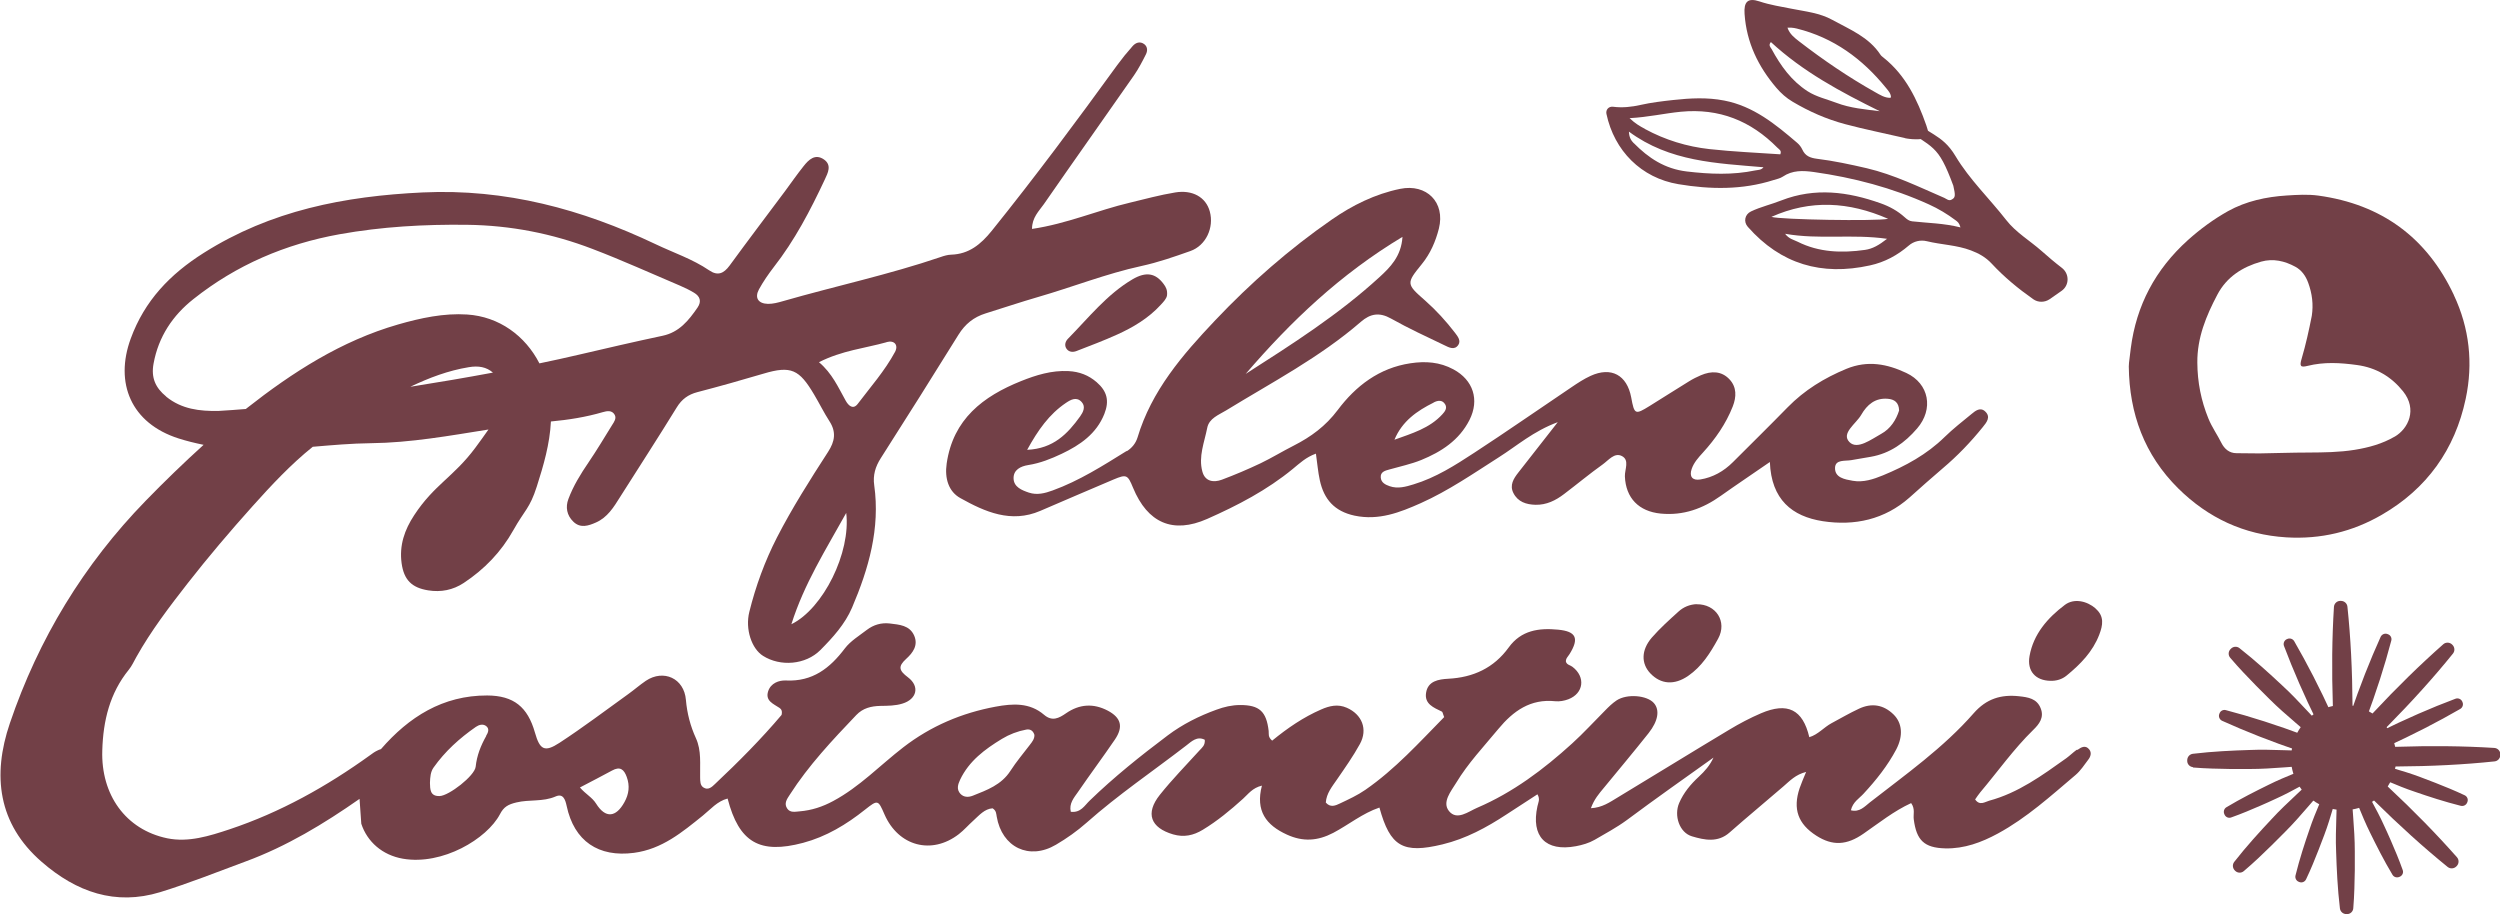
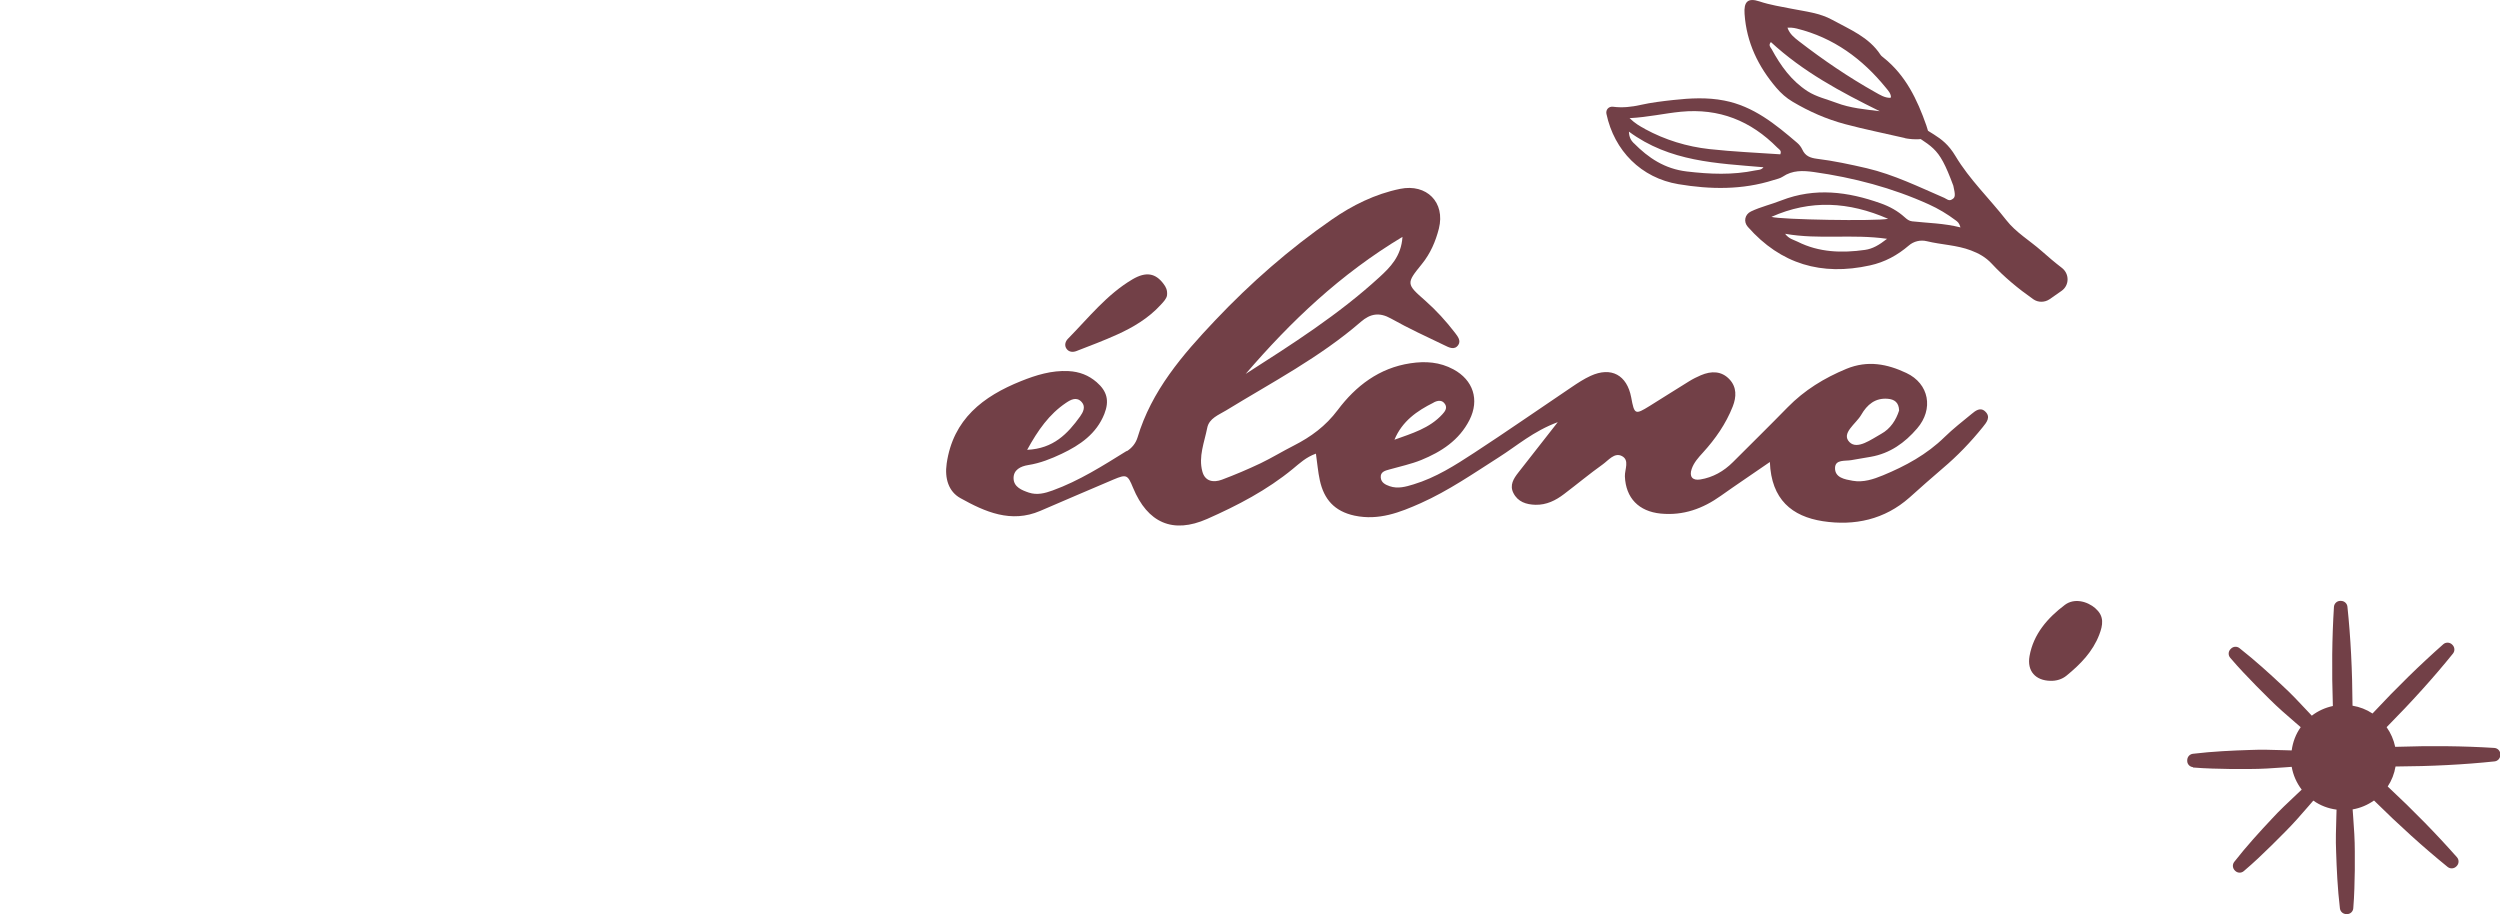
<svg xmlns="http://www.w3.org/2000/svg" id="Calque_2" data-name="Calque 2" viewBox="0 0 230.2 84.19">
  <defs>
    <style>      .cls-1 {        fill: #724047;      }    </style>
  </defs>
  <g id="Calque_1-2" data-name="Calque 1">
    <g>
      <g>
        <path class="cls-1" d="M175.76,10.63c1.69,1.79,3.04,1.63,4.3,3.74,1.29,2.16,3.13,3.91,4.68,5.9,.89,1.14,2.15,1.87,3.25,2.84,.61,.54,1.22,1.06,1.86,1.55,.72,.55,.71,1.62-.03,2.13l-1.09,.76c-.45,.31-1.06,.32-1.51,0-1.38-.97-2.68-2.04-3.83-3.28-.54-.58-1.18-.94-1.9-1.21-1.31-.5-2.72-.52-4.07-.85-.58-.14-1.2,0-1.66,.4-1.04,.89-2.2,1.53-3.58,1.83-4.45,.98-8.2-.11-11.24-3.55-.42-.47-.28-1.15,.29-1.42,.9-.43,1.88-.65,2.81-1.02,3.09-1.2,6.12-.8,9.13,.27,.82,.29,1.57,.7,2.22,1.29,.2,.18,.4,.34,.68,.37,1.44,.16,2.9,.17,4.45,.56-.11-.42-.28-.53-.44-.65-.77-.58-1.59-1.07-2.47-1.47-3.38-1.53-6.92-2.46-10.59-2.98-1.01-.14-1.97-.18-2.87,.43-.24,.16-.55,.22-.84,.31-2.88,.92-5.83,.87-8.76,.38-3.43-.57-5.91-3.08-6.63-6.47-.08-.39,.21-.71,.61-.66,.86,.11,1.71,.02,2.54-.17,.99-.22,1.99-.34,2.99-.45,1.56-.17,3.14-.26,4.71,.05,2.69,.52,4.71,2.18,6.71,3.89,.2,.17,.37,.39,.48,.63,.27,.59,.73,.76,1.34,.84,1.55,.19,3.07,.52,4.59,.87,2.5,.59,4.8,1.72,7.14,2.73,.22,.1,.43,.33,.71,.14,.33-.18,.31-.41,.12-1.26-1.45-3.91-1.81-3.34-4.97-5.64m-23.42,.42c1.86,1.01,3.86,1.62,5.94,1.85,2.17,.24,4.36,.33,6.52,.48,.15-.36-.13-.46-.27-.61-2.45-2.48-5.36-3.65-8.89-3.31-1.52,.15-3.01,.5-4.72,.59,.51,.49,.96,.75,1.42,.99Zm-1.03,1.3c1.35,1.37,2.85,2.37,4.88,2.61,2.13,.25,4.22,.34,6.32-.1,.25-.05,.53-.02,.74-.29-4.29-.37-8.62-.49-12.39-3.28,.02,.57,.22,.83,.44,1.06Zm12.67,6.79c.83,.26,9.63,.41,10.75,.18-3.62-1.58-7.14-1.79-10.75-.18Zm1.27,1.57c.36,.47,.79,.54,1.15,.72,1.97,.99,4.07,1.05,6.2,.75,.7-.1,1.29-.44,2.03-1.02-3.22-.46-6.25,.09-9.37-.46Z" />
        <path class="cls-1" d="M175.4,12.71c-1.84-.43-3.68-.79-5.51-1.28-1.72-.46-3.3-1.16-4.82-2.06-.58-.34-1.07-.78-1.5-1.28-1.68-1.97-2.75-4.18-2.93-6.8-.08-1.12,.29-1.52,1.37-1.16,.98,.33,1.99,.48,2.99,.68,1.26,.25,2.56,.38,3.72,1.02,1.62,.89,3.37,1.58,4.44,3.22,.07,.11,.19,.18,.29,.27,2.03,1.62,3.09,3.85,3.92,6.21,.4,1.14,.21,1.33-1.21,1.29-.11-.01-.45-.03-.77-.1Zm-1.28-3.76c-.01-.36-.26-.61-.46-.86-2.17-2.67-4.82-4.62-8.21-5.46-.16-.04-.33-.07-.49-.08-.1-.01-.2,0-.37,0,.2,.59,.65,.93,1.06,1.25,2.23,1.72,4.56,3.31,7.02,4.69,.43,.24,.86,.52,1.38,.52m-10.99-5.13c-.25,.28-.03,.48,.07,.64,.83,1.53,1.81,2.91,3.31,3.88,.83,.53,1.77,.73,2.66,1.07,1.28,.49,2.63,.6,3.99,.77-3.59-1.77-7.08-3.64-10.03-6.37Z" />
      </g>
-       <path class="cls-1" d="M225.96,27.18c-2.49-5.31-6.67-8.37-12.49-9.17-.96-.13-1.94-.07-2.9-.01-1.9,.12-3.75,.52-5.41,1.44-1.32,.74-2.55,1.64-3.7,2.67-2.99,2.7-4.75,6-5.26,9.98-.05,.44-.11,.88-.16,1.31-.01,.12-.02,.23-.02,.35,.05,4.34,1.44,8.14,4.55,11.22,2.75,2.72,6.05,4.27,9.96,4.51,3.16,.19,6.08-.51,8.79-2.08,4.15-2.4,6.73-6.01,7.72-10.67,.7-3.27,.35-6.51-1.09-9.56Zm-5.47,13.03c-1.13,.66-2.38,1-3.67,1.21-1.42,.23-2.85,.24-4.29,.25-1.49,0-2.99,.06-4.48,.08-.7,0-1.41-.02-2.11-.02-.68,0-1.12-.41-1.39-.94-.38-.76-.88-1.46-1.2-2.25-.67-1.64-1.01-3.35-1.02-5.15-.02-2.29,.81-4.3,1.84-6.25,.86-1.64,2.31-2.56,4.04-3.05,1.11-.31,2.16-.06,3.14,.47,.59,.32,.96,.85,1.19,1.48,.36,.98,.49,1.99,.33,3.04-.26,1.32-.55,2.64-.93,3.93-.21,.7-.13,.85,.54,.68,1.52-.38,3.02-.29,4.55-.08,1.76,.24,3.16,1.07,4.25,2.43,1.32,1.66,.49,3.43-.78,4.17Z" />
      <g>
-         <path class="cls-1" d="M212.35,80.95c.44-.92,.81-1.84,1.15-2.71,.13-.33,.39-1.02,.52-1.36,.32-.84,.58-1.72,.83-2.56,.05-.18,.11-.36,.16-.55,.64,.12,1.3,.09,1.92-.1,.07,.18,.15,.35,.22,.53,.33,.81,.68,1.65,1.08,2.46,.58,1.18,1.27,2.56,2.07,3.89,.13,.22,.41,.3,.64,.19l.05-.02c.23-.11,.34-.37,.25-.61-.34-.96-.73-1.88-1.1-2.73-.14-.32-.44-1-.6-1.33-.37-.83-.8-1.62-1.22-2.4-.09-.17-.18-.34-.27-.5,.54-.37,.98-.86,1.29-1.43,.18,.07,.35,.15,.53,.22,.81,.34,1.65,.69,2.5,.97,1.24,.43,2.71,.91,4.22,1.29,.25,.06,.5-.07,.59-.31l.02-.05c.09-.24-.02-.5-.25-.61-.91-.43-1.84-.81-2.71-1.15-.33-.13-1.03-.39-1.36-.52-.84-.32-1.71-.58-2.56-.83-.18-.05-.37-.11-.55-.16,.11-.59,.09-1.21-.06-1.79,2.52-1.15,4.75-2.3,6.83-3.5,.22-.13,.31-.41,.2-.64l-.02-.05c-.11-.23-.38-.34-.62-.25-2.25,.84-4.55,1.85-7.03,3.07-.33-.45-.75-.83-1.23-1.11,.97-2.59,1.74-4.99,2.35-7.31,.07-.25-.07-.51-.31-.59l-.05-.02c-.24-.09-.51,.03-.62,.26-.99,2.19-1.91,4.53-2.8,7.15-.55-.09-1.11-.06-1.66,.08-1.15-2.52-2.3-4.75-3.5-6.83-.13-.22-.41-.31-.64-.2l-.05,.02c-.23,.11-.34,.38-.25,.62,.85,2.25,1.85,4.55,3.07,7.03-.45,.33-.83,.75-1.11,1.23-2.59-.97-4.99-1.74-7.31-2.35-.25-.07-.51,.07-.59,.31l-.02,.05c-.09,.24,.03,.51,.26,.62,2.19,.99,4.53,1.91,7.15,2.8-.09,.6-.05,1.21,.12,1.79-.18,.07-.35,.15-.53,.22-.81,.33-1.65,.68-2.45,1.08-1.18,.58-2.56,1.27-3.89,2.07-.22,.13-.3,.41-.19,.64l.02,.05c.11,.23,.37,.34,.61,.25,.96-.34,1.88-.73,2.73-1.1,.32-.14,1-.44,1.33-.6,.83-.37,1.63-.8,2.4-1.22,.17-.09,.33-.18,.5-.27,.37,.54,.86,.98,1.43,1.29-.07,.18-.15,.35-.22,.53-.34,.81-.69,1.65-.97,2.5-.43,1.24-.91,2.71-1.28,4.21-.06,.25,.07,.5,.31,.59l.05,.02c.24,.09,.5-.02,.61-.25Z" />
        <path class="cls-1" d="M201.91,70.67c1.2,.1,2.39,.12,3.5,.14,.42,0,1.3,0,1.73,0,1.07,0,2.15-.07,3.2-.15,.23-.02,.45-.03,.68-.05,.13,.76,.45,1.48,.92,2.1-.16,.16-.33,.31-.49,.46-.76,.72-1.55,1.45-2.27,2.24-1.07,1.14-2.31,2.49-3.45,3.95-.19,.24-.16,.58,.05,.79l.04,.04c.22,.21,.56,.22,.79,.02,.92-.78,1.78-1.6,2.57-2.38,.3-.29,.92-.91,1.23-1.23,.76-.76,1.47-1.57,2.15-2.36,.15-.17,.3-.34,.45-.52,.63,.45,1.37,.73,2.14,.83,0,.23-.01,.45-.02,.68-.03,1.05-.07,2.13-.02,3.19,.05,1.56,.13,3.4,.35,5.23,.04,.3,.29,.52,.6,.52h.06c.3,0,.55-.24,.57-.54,.1-1.2,.12-2.39,.14-3.5,0-.43,0-1.31,0-1.73,0-1.07-.07-2.15-.15-3.19-.02-.23-.03-.45-.05-.68,.71-.12,1.38-.41,1.97-.82,2.34,2.31,4.56,4.32,6.78,6.12,.24,.19,.58,.17,.8-.05l.04-.04c.21-.22,.22-.57,.02-.8-1.89-2.14-3.98-4.28-6.38-6.52,.37-.56,.61-1.18,.72-1.84,3.29-.02,6.28-.17,9.12-.47,.3-.03,.53-.29,.53-.6v-.06c0-.31-.25-.56-.55-.58-2.85-.18-5.84-.21-9.13-.1-.14-.65-.4-1.26-.79-1.81,2.31-2.34,4.32-4.56,6.11-6.78,.19-.24,.17-.58-.05-.8l-.04-.04c-.22-.21-.57-.22-.8-.02-2.14,1.89-4.28,3.98-6.52,6.38-.56-.37-1.18-.61-1.84-.72-.02-3.29-.17-6.28-.47-9.12-.03-.3-.29-.53-.6-.53h-.06c-.31,0-.56,.25-.58,.55-.18,2.85-.21,5.84-.1,9.13-.7,.15-1.37,.45-1.94,.89-.16-.17-.31-.33-.47-.5-.71-.76-1.45-1.55-2.24-2.27-1.14-1.07-2.5-2.31-3.95-3.45-.24-.19-.58-.16-.79,.06l-.04,.04c-.21,.22-.22,.56-.02,.79,.78,.92,1.61,1.78,2.38,2.57,.29,.3,.92,.92,1.23,1.23,.76,.76,1.58,1.47,2.37,2.15,.17,.15,.34,.3,.51,.44-.45,.63-.73,1.37-.83,2.14-.23,0-.45-.01-.68-.02-1.04-.03-2.12-.07-3.19-.02-1.56,.05-3.4,.13-5.23,.35-.3,.04-.52,.29-.52,.6v.06c0,.3,.24,.55,.54,.57Z" />
      </g>
      <g>
-         <path class="cls-1" d="M156.22,55.63c-.63,.03-1.2,.26-1.66,.68-.85,.77-1.71,1.54-2.46,2.4-.99,1.15-.99,2.39-.14,3.29,.97,1.02,2.21,1.11,3.48,.24,1.27-.87,2.05-2.13,2.77-3.44,.85-1.56-.2-3.19-1.99-3.16Z" />
        <path class="cls-1" d="M192.96,56.02c-.8-.68-1.98-.96-2.83-.32-1.58,1.19-2.89,2.68-3.25,4.71-.25,1.4,.57,2.25,1.91,2.28,.56,.02,1.09-.14,1.51-.49,1.27-1.04,2.4-2.19,3-3.76,.33-.86,.49-1.7-.35-2.41Z" />
        <path class="cls-1" d="M103.75,41.52c-2.19,1.36-4.37,2.75-6.82,3.64-.71,.26-1.44,.45-2.19,.2-.65-.22-1.38-.51-1.41-1.29-.03-.81,.65-1.14,1.36-1.25,1.09-.17,2.11-.58,3.08-1.04,1.68-.8,3.19-1.83,3.92-3.67,.47-1.19,.26-2.08-.71-2.92-.74-.64-1.59-.97-2.6-1.02-1.55-.08-2.99,.37-4.36,.92-3.49,1.4-6.26,3.5-6.85,7.59-.2,1.38,.18,2.59,1.27,3.19,2.26,1.26,4.66,2.33,7.35,1.17,2.25-.96,4.49-1.94,6.75-2.89,1.19-.5,1.3-.44,1.79,.76,1.34,3.24,3.66,4.27,6.83,2.87,2.8-1.24,5.51-2.65,7.89-4.61,.61-.5,1.2-1.07,2.12-1.4,.13,.9,.19,1.69,.36,2.46,.38,1.74,1.34,2.85,3.2,3.25,2.23,.47,4.18-.3,6.09-1.15,2.55-1.14,4.85-2.73,7.2-4.23,1.66-1.05,3.16-2.39,5.42-3.23-1.39,1.78-2.52,3.21-3.64,4.65-.43,.55-.81,1.15-.45,1.87,.41,.82,1.18,1.07,2.05,1.09,1,.02,1.85-.4,2.62-.99,1.19-.9,2.34-1.86,3.56-2.73,.53-.38,1.08-1.12,1.76-.77,.73,.37,.26,1.23,.28,1.87,.08,2,1.28,3.23,3.3,3.43,2.08,.2,3.87-.45,5.54-1.64,1.38-.98,2.79-1.92,4.51-3.11,.13,3.47,2.05,5.01,4.87,5.45,2.93,.45,5.7-.15,7.99-2.18,1.01-.9,2.02-1.81,3.06-2.69,1.35-1.14,2.58-2.42,3.69-3.8,.34-.42,.76-.92,.22-1.43-.45-.43-.9-.07-1.26,.23-.84,.69-1.7,1.36-2.48,2.12-1.64,1.61-3.6,2.67-5.68,3.53-.88,.36-1.8,.67-2.78,.5-.73-.13-1.66-.28-1.63-1.2,.03-.78,.92-.6,1.49-.7,.6-.1,1.2-.21,1.81-.31,1.76-.31,3.13-1.29,4.26-2.61,1.53-1.77,1.12-4.12-1-5.11-1.74-.82-3.54-1.19-5.51-.38-2.05,.85-3.86,1.96-5.41,3.54-1.66,1.7-3.36,3.37-5.04,5.05-.84,.84-1.84,1.41-3.01,1.6-.73,.12-1.03-.28-.79-.97,.2-.59,.62-1.05,1.03-1.5,1.15-1.26,2.12-2.65,2.75-4.25,.35-.89,.37-1.78-.29-2.49-.73-.79-1.68-.8-2.64-.39-.37,.16-.74,.34-1.09,.56-1.22,.75-2.42,1.52-3.63,2.27-1.34,.83-1.41,.8-1.7-.79-.39-2.06-1.84-2.85-3.74-1.98-.61,.28-1.19,.66-1.75,1.04-2.99,2.01-5.94,4.07-8.96,6.04-1.76,1.15-3.54,2.29-5.59,2.91-.72,.22-1.44,.43-2.2,.17-.4-.14-.78-.33-.82-.79-.05-.53,.39-.64,.79-.75,.98-.28,1.99-.49,2.93-.87,1.86-.76,3.5-1.82,4.45-3.69,.94-1.86,.34-3.68-1.48-4.66-1.26-.68-2.57-.77-3.96-.56-2.88,.43-5.04,2.1-6.69,4.3-1.12,1.49-2.46,2.47-4.05,3.28-1.03,.52-2.02,1.13-3.06,1.63-1.16,.55-2.36,1.06-3.56,1.51-.78,.29-1.56,.16-1.8-.76-.37-1.37,.19-2.69,.45-4.01,.17-.88,1.05-1.19,1.74-1.61,4.23-2.59,8.64-4.89,12.41-8.16,.87-.75,1.7-.9,2.77-.3,1.6,.9,3.27,1.67,4.92,2.46,.41,.2,.93,.49,1.28-.03,.26-.39-.05-.78-.3-1.11-.83-1.08-1.73-2.07-2.76-2.98-1.74-1.52-1.74-1.58-.31-3.34,.8-.98,1.28-2.1,1.58-3.28,.61-2.42-1.13-4.16-3.57-3.66-2.3,.47-4.41,1.52-6.28,2.82-3.91,2.71-7.5,5.85-10.77,9.31-3,3.17-5.84,6.46-7.13,10.77-.17,.55-.53,.97-.99,1.26Zm-5.6-4.42c.46-.31,.99-.6,1.46-.07,.38,.43,.12,.93-.15,1.31-1.15,1.6-2.46,2.97-4.88,3.08,1-1.82,2.03-3.28,3.57-4.32Zm73.23,1.1c.54-.94,1.29-1.58,2.45-1.48,.6,.05,1.02,.33,1.04,1.08-.28,.87-.79,1.68-1.65,2.15-.92,.51-2.2,1.49-2.92,.76-.8-.81,.6-1.68,1.08-2.51Zm-39.37-1.14c.39-.2,.8-.26,1.06,.17,.21,.35-.02,.66-.25,.91-1.18,1.3-2.82,1.77-4.42,2.35,.71-1.71,2.08-2.66,3.61-3.42Zm-2.87-15.25c-.11,1.8-1.15,2.82-2.12,3.71-3.75,3.44-8.04,6.17-12.32,8.91,4.15-4.83,8.71-9.18,14.44-12.62Z" />
        <path class="cls-1" d="M99.13,32.32c1.26-.49,2.52-.96,3.75-1.52,1.48-.67,2.87-1.5,3.99-2.72,.28-.3,.55-.59,.59-.89,.05-.49-.11-.77-.32-1.05-.73-.98-1.6-1.16-2.86-.42-2.36,1.39-4.05,3.55-5.94,5.47-.24,.24-.36,.61-.13,.93,.22,.31,.59,.33,.92,.2Z" />
-         <path class="cls-1" d="M191.21,69.05c-.33,.24-.62,.53-.95,.77-2.22,1.58-4.42,3.19-7.1,3.91-.39,.11-.87,.49-1.29-.12,.16-.22,.3-.45,.47-.65,1.62-1.92,3.07-3.98,4.88-5.75,.55-.53,1.02-1.14,.69-1.98-.35-.91-1.16-1.03-2-1.12-1.66-.18-3,.23-4.17,1.56-2.79,3.19-6.25,5.63-9.57,8.22-.47,.37-.95,.93-1.74,.72,.18-.77,.76-1.08,1.16-1.52,1.16-1.25,2.22-2.58,3.02-4.09,.65-1.25,.55-2.42-.25-3.21-.93-.91-2.02-1.08-3.19-.53-.86,.4-1.68,.88-2.52,1.33-.71,.38-1.24,1.05-2.05,1.29-.6-2.55-2-3.25-4.45-2.2-1,.43-1.97,.94-2.9,1.5-3.44,2.06-6.85,4.17-10.28,6.24-.72,.43-1.43,.95-2.48,1,.3-.83,.75-1.34,1.18-1.86,1.38-1.68,2.78-3.35,4.13-5.05,.9-1.14,1.04-2.14,.49-2.77-.63-.72-2.47-.88-3.43-.25-.39,.26-.74,.6-1.07,.94-1.01,1.01-1.97,2.07-3.03,3.03-2.63,2.39-5.45,4.51-8.74,5.92-.82,.35-1.87,1.21-2.6,.3-.66-.82,.2-1.83,.66-2.59,1.09-1.81,2.55-3.35,3.89-4.97,1.37-1.65,2.95-2.79,5.24-2.55,.39,.04,.83-.04,1.2-.18,1.42-.54,1.61-2.06,.38-2.99-.2-.16-.51-.17-.6-.47-.03-.3,.2-.48,.34-.71,.9-1.45,.6-2.08-1.06-2.24-1.77-.17-3.4,.05-4.55,1.64-1.37,1.89-3.26,2.76-5.57,2.88-.88,.05-1.88,.2-2.04,1.31-.15,1.02,.71,1.35,1.45,1.71,.09,.04,.1,.23,.22,.51-2.28,2.32-4.5,4.79-7.26,6.7-.72,.5-1.53,.87-2.33,1.25-.41,.2-.89,.41-1.31-.08,.06-.85,.58-1.47,1.04-2.14,.73-1.06,1.48-2.12,2.1-3.25,.75-1.36,.19-2.73-1.21-3.34-.82-.36-1.59-.18-2.36,.16-1.63,.71-3.08,1.7-4.51,2.87-.41-.35-.29-.63-.32-.89-.21-1.81-.86-2.39-2.62-2.39-.76,0-1.49,.17-2.19,.43-1.6,.58-3.12,1.34-4.49,2.37-2.5,1.88-4.94,3.83-7.19,6.01-.46,.44-.81,1.13-1.73,1.02-.18-.76,.29-1.29,.66-1.82,1.11-1.62,2.29-3.2,3.4-4.83,.8-1.18,.57-2.01-.65-2.66-1.33-.7-2.62-.61-3.85,.24-.65,.45-1.27,.78-2.02,.14-1.33-1.14-2.89-1.04-4.46-.75-3.12,.58-5.96,1.78-8.5,3.74-2.15,1.66-4.03,3.65-6.46,4.95-.98,.53-1.99,.86-3.09,.95-.4,.03-.85,.15-1.13-.24-.34-.48-.04-.89,.23-1.3,1.73-2.7,3.92-5.02,6.12-7.33,.61-.64,1.37-.82,2.22-.84,.68-.01,1.38-.01,2.02-.21,1.33-.4,1.63-1.58,.52-2.42-.84-.63-.93-1-.18-1.69,.62-.56,1.14-1.25,.75-2.15-.42-.96-1.37-1.01-2.25-1.12-.78-.09-1.49,.12-2.11,.59-.7,.54-1.5,1.02-2.02,1.7-1.38,1.83-2.98,3.08-5.43,2.96-.64-.03-1.4,.24-1.64,1-.28,.88,.49,1.15,1.04,1.52,.18,.12,.28,.29,.2,.65-1.85,2.19-3.95,4.31-6.13,6.36-.28,.27-.63,.61-1.07,.32-.31-.2-.29-.59-.3-.92-.03-1.22,.14-2.46-.39-3.62-.51-1.12-.81-2.27-.92-3.52-.16-1.99-2.06-2.85-3.69-1.76-.56,.38-1.07,.83-1.63,1.23-2.1,1.51-4.16,3.07-6.32,4.48-1.38,.9-1.81,.64-2.26-.94-.67-2.36-1.95-3.41-4.4-3.42-4.09-.01-7.21,1.98-9.78,4.94-.12,.03-.23,.08-.35,.14-.23,.11-.44,.26-.64,.41-4.01,2.89-8.27,5.27-12.94,6.83-1.87,.62-3.79,1.23-5.75,.83-3.84-.8-6.11-4.02-5.98-8.09,.08-2.75,.69-5.27,2.44-7.43,.28-.34,.47-.77,.69-1.16,1.36-2.43,3.04-4.63,4.74-6.81,1.9-2.43,3.89-4.77,5.95-7.07,1.75-1.95,3.53-3.86,5.56-5.49,1.78-.15,3.56-.31,5.35-.33,3.67-.04,7.24-.69,10.83-1.26-.4,.57-.8,1.13-1.21,1.68-2,2.69-3.79,3.4-5.63,6.21-.89,1.35-1.38,2.78-1.16,4.41,.21,1.55,.94,2.27,2.45,2.51,1.18,.19,2.28-.03,3.27-.68,1.89-1.25,3.44-2.84,4.57-4.86,1.05-1.87,1.51-1.99,2.16-4.02,.62-1.94,1.2-3.92,1.3-5.99,1.61-.15,3.21-.4,4.78-.86,.38-.11,.84-.2,1.09,.24,.19,.33-.05,.66-.23,.94-.71,1.15-1.41,2.32-2.17,3.44-.73,1.07-1.41,2.17-1.86,3.38-.28,.74-.15,1.5,.45,2.08,.65,.64,1.39,.39,2.09,.08,1.05-.46,1.63-1.4,2.21-2.33,1.75-2.76,3.52-5.49,5.23-8.27,.46-.75,1.05-1.18,1.89-1.4,2.03-.53,4.06-1.1,6.08-1.7,2.57-.77,3.31-.38,4.67,1.91,.49,.82,.91,1.68,1.42,2.47,.64,.99,.5,1.85-.13,2.82-1.66,2.57-3.3,5.15-4.7,7.87-1.12,2.19-1.96,4.48-2.55,6.86-.4,1.6,.22,3.4,1.26,4.05,1.59,1.01,3.92,.84,5.29-.54,1.14-1.15,2.26-2.38,2.91-3.9,1.53-3.59,2.6-7.29,2.04-11.27-.13-.91,.1-1.71,.61-2.5,2.41-3.77,4.79-7.56,7.15-11.36,.61-.98,1.4-1.62,2.49-1.96,1.61-.5,3.21-1.04,4.83-1.51,3.19-.92,6.28-2.15,9.54-2.86,1.52-.33,3.01-.85,4.48-1.37,1.44-.5,2.21-2.16,1.8-3.65-.36-1.32-1.6-2.01-3.18-1.75-1.41,.23-2.79,.61-4.17,.94-2.97,.7-5.79,1.94-9.02,2.42,0-1.05,.64-1.64,1.09-2.28,2.75-3.97,5.54-7.9,8.3-11.86,.42-.61,.77-1.28,1.1-1.94,.15-.3,.17-.68-.15-.93-.4-.3-.8-.14-1.08,.18-.5,.56-.97,1.14-1.41,1.74-3.75,5.17-7.56,10.3-11.57,15.28-.99,1.22-2.08,2.13-3.72,2.18-.33,.01-.67,.11-.98,.22-4.76,1.62-9.68,2.67-14.51,4.06-.45,.13-.93,.26-1.39,.25-.9-.02-1.24-.57-.82-1.34,.39-.71,.86-1.39,1.35-2.03,1.94-2.48,3.38-5.24,4.71-8.08,.29-.62,.66-1.32-.07-1.84-.82-.57-1.41,.01-1.89,.62-.59,.74-1.14,1.53-1.7,2.29-1.71,2.29-3.43,4.56-5.11,6.86-.54,.73-1.09,.97-1.88,.43-1.53-1.04-3.29-1.62-4.94-2.41-6.78-3.22-13.8-5.12-21.44-4.76-7.19,.34-13.98,1.66-20.16,5.57-3.1,1.96-5.44,4.39-6.72,7.89-1.5,4.09,.03,7.79,4.4,9.19,.75,.24,1.53,.43,2.31,.59-1.83,1.66-3.61,3.38-5.34,5.16-5.69,5.85-9.86,12.7-12.5,20.48-1.63,4.79-1.1,9.26,2.93,12.76,3.19,2.78,6.79,4.05,10.91,2.79,2.66-.82,5.26-1.86,7.88-2.83,3.77-1.39,7.19-3.46,10.48-5.76l.16,2.29c.54,1.65,1.93,2.89,3.83,3.22,3.64,.63,7.75-1.83,8.94-4.1,.35-.68,.76-.9,1.51-1.08,1.19-.29,2.44-.04,3.61-.55,.68-.3,.89,.25,1.02,.87,.69,3.25,2.94,4.75,6.2,4.32,2.58-.34,4.44-1.9,6.34-3.43,.72-.58,1.32-1.32,2.28-1.57,1.05,4.05,2.96,5.14,6.95,4.08,2.14-.57,3.99-1.69,5.71-3.06,1.18-.93,1.2-.91,1.79,.45,1.28,2.92,4.34,3.74,6.84,1.81,.48-.37,.88-.84,1.34-1.25,.54-.49,1.03-1.08,1.77-1.13,.35,.22,.33,.5,.38,.76,.48,2.83,2.99,4.05,5.46,2.59,.99-.58,1.95-1.26,2.81-2.02,2.91-2.58,6.12-4.75,9.18-7.11,.48-.37,1-.9,1.71-.53,.04,.52-.25,.72-.48,.97-1.23,1.36-2.52,2.67-3.66,4.1-1.36,1.71-.85,3.03,1.22,3.64,1,.29,1.87,.1,2.73-.42,1.34-.81,2.55-1.81,3.71-2.86,.48-.43,.86-1,1.74-1.21-.61,2.33,.39,3.64,2.3,4.51,1.48,.68,2.83,.59,4.27-.16,1.42-.75,2.69-1.8,4.25-2.33,.99,3.61,2.17,4.27,5.81,3.39,2.15-.52,4.05-1.55,5.88-2.75,.95-.62,1.9-1.24,2.86-1.86,.28,.47,.06,.78,0,1.1-.61,2.77,.75,4.2,3.54,3.68,.59-.11,1.21-.29,1.73-.59,.99-.58,2.01-1.12,2.95-1.81,2.63-1.96,5.32-3.85,7.99-5.76-.33,.72-.81,1.26-1.34,1.75-.76,.7-1.41,1.48-1.82,2.43-.5,1.16,.02,2.73,1.18,3.07,1.15,.34,2.38,.61,3.47-.36,1.63-1.44,3.31-2.82,4.95-4.24,.59-.51,1.12-1.09,2.09-1.33-.26,.63-.45,1.06-.6,1.5-.64,1.91-.15,3.29,1.54,4.37,1.48,.95,2.79,.9,4.35-.19,1.43-.99,2.79-2.08,4.38-2.81,.39,.54,.18,1.03,.24,1.49,.25,1.93,.95,2.63,2.91,2.68,1.74,.04,3.33-.55,4.84-1.37,2.65-1.44,4.87-3.46,7.15-5.39,.46-.39,.8-.92,1.17-1.41,.22-.28,.33-.64,.09-.94-.34-.43-.73-.21-1.07,.03Zm-118.34-11.57c1.18-3.73,3.15-6.83,5.05-10.25,.44,3.64-2.11,8.81-5.05,10.25Zm8.77-25.98c.72-.2,1.11,.28,.77,.91-.94,1.74-2.25,3.22-3.43,4.78-.42,.55-.84,.18-1.1-.28-.69-1.23-1.25-2.53-2.47-3.56,2.13-1.08,4.23-1.28,6.23-1.84Zm-43.83,4.1c1.7-.81,3.46-1.48,5.36-1.79,.89-.15,1.62-.02,2.22,.5-2.52,.47-5.05,.9-7.58,1.3Zm-22.51,.91c-.99-.81-1.4-1.73-1.16-3.03,.45-2.48,1.77-4.44,3.67-5.94,3.95-3.14,8.46-5.07,13.45-5.97,3.9-.7,7.81-.92,11.76-.87,3.99,.05,7.83,.8,11.53,2.22,2.73,1.04,5.39,2.25,8.08,3.39,.44,.19,.87,.4,1.27,.64,.56,.33,.72,.8,.33,1.37-.82,1.19-1.69,2.28-3.23,2.6-2.59,.55-5.17,1.15-7.74,1.75-1.19,.28-2.39,.54-3.59,.79-1.3-2.54-3.71-4.31-6.66-4.5-2.13-.14-4.28,.32-6.36,.92-5.21,1.5-9.72,4.4-13.94,7.72-.02,.02-.05,.04-.07,.06-.84,.07-1.68,.13-2.53,.18-1.73,.03-3.38-.16-4.8-1.31Zm29.47,31.26c-.5,.89-.86,1.79-.97,2.83-.09,.84-2.47,2.68-3.32,2.7-.9,.03-.87-.65-.89-1.21,.02-.53,.05-1.01,.33-1.41,1.06-1.5,2.4-2.71,3.9-3.75,.28-.19,.64-.3,.94-.08,.35,.27,.17,.63,0,.91Zm12.73,6.09c-.79,1.43-1.75,1.51-2.61,.14-.36-.58-.97-.88-1.49-1.49,1.08-.57,2.03-1.05,2.96-1.56,.74-.41,1.1-.1,1.35,.59,.3,.82,.2,1.58-.21,2.32Zm37.35-5.3c-.61,.8-1.27,1.58-1.81,2.42-.83,1.29-2.16,1.77-3.47,2.29-.39,.15-.81,.16-1.13-.17-.39-.42-.23-.88-.03-1.31,.82-1.72,2.28-2.8,3.84-3.75,.69-.42,1.45-.71,2.25-.86,.38-.07,.64,.12,.75,.49,.01,.37-.2,.63-.41,.9Z" />
      </g>
    </g>
  </g>
</svg>